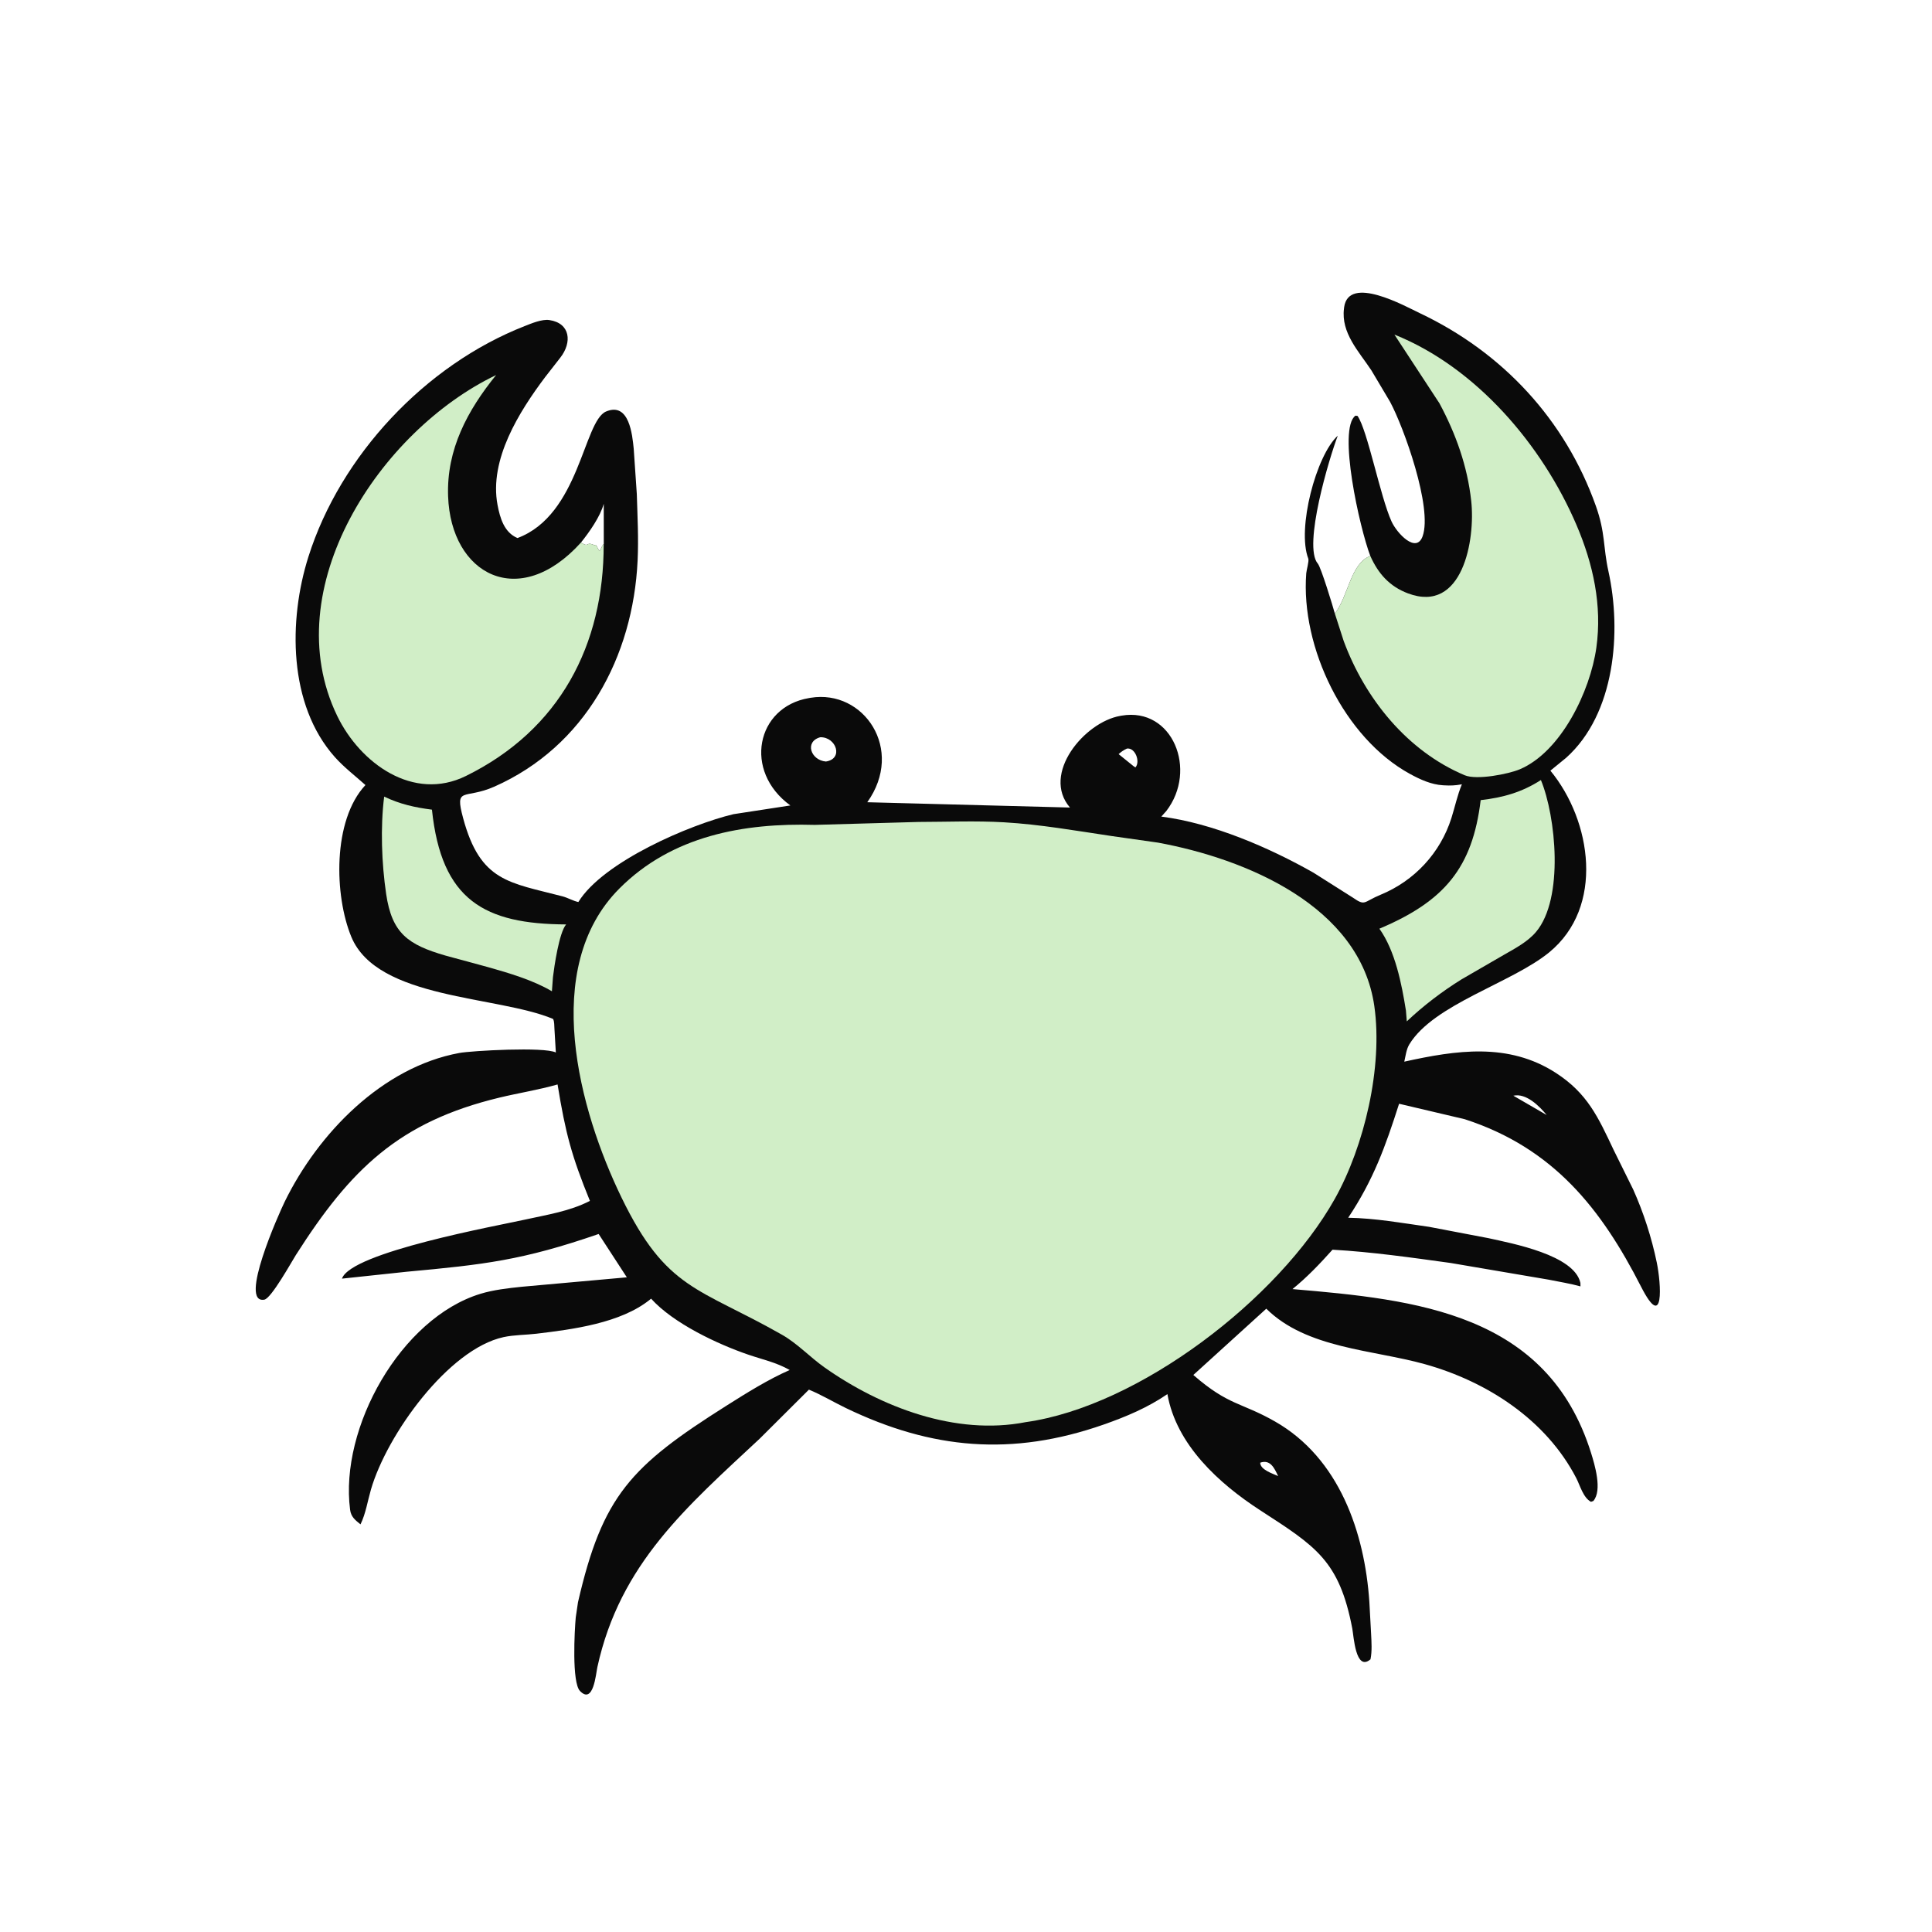
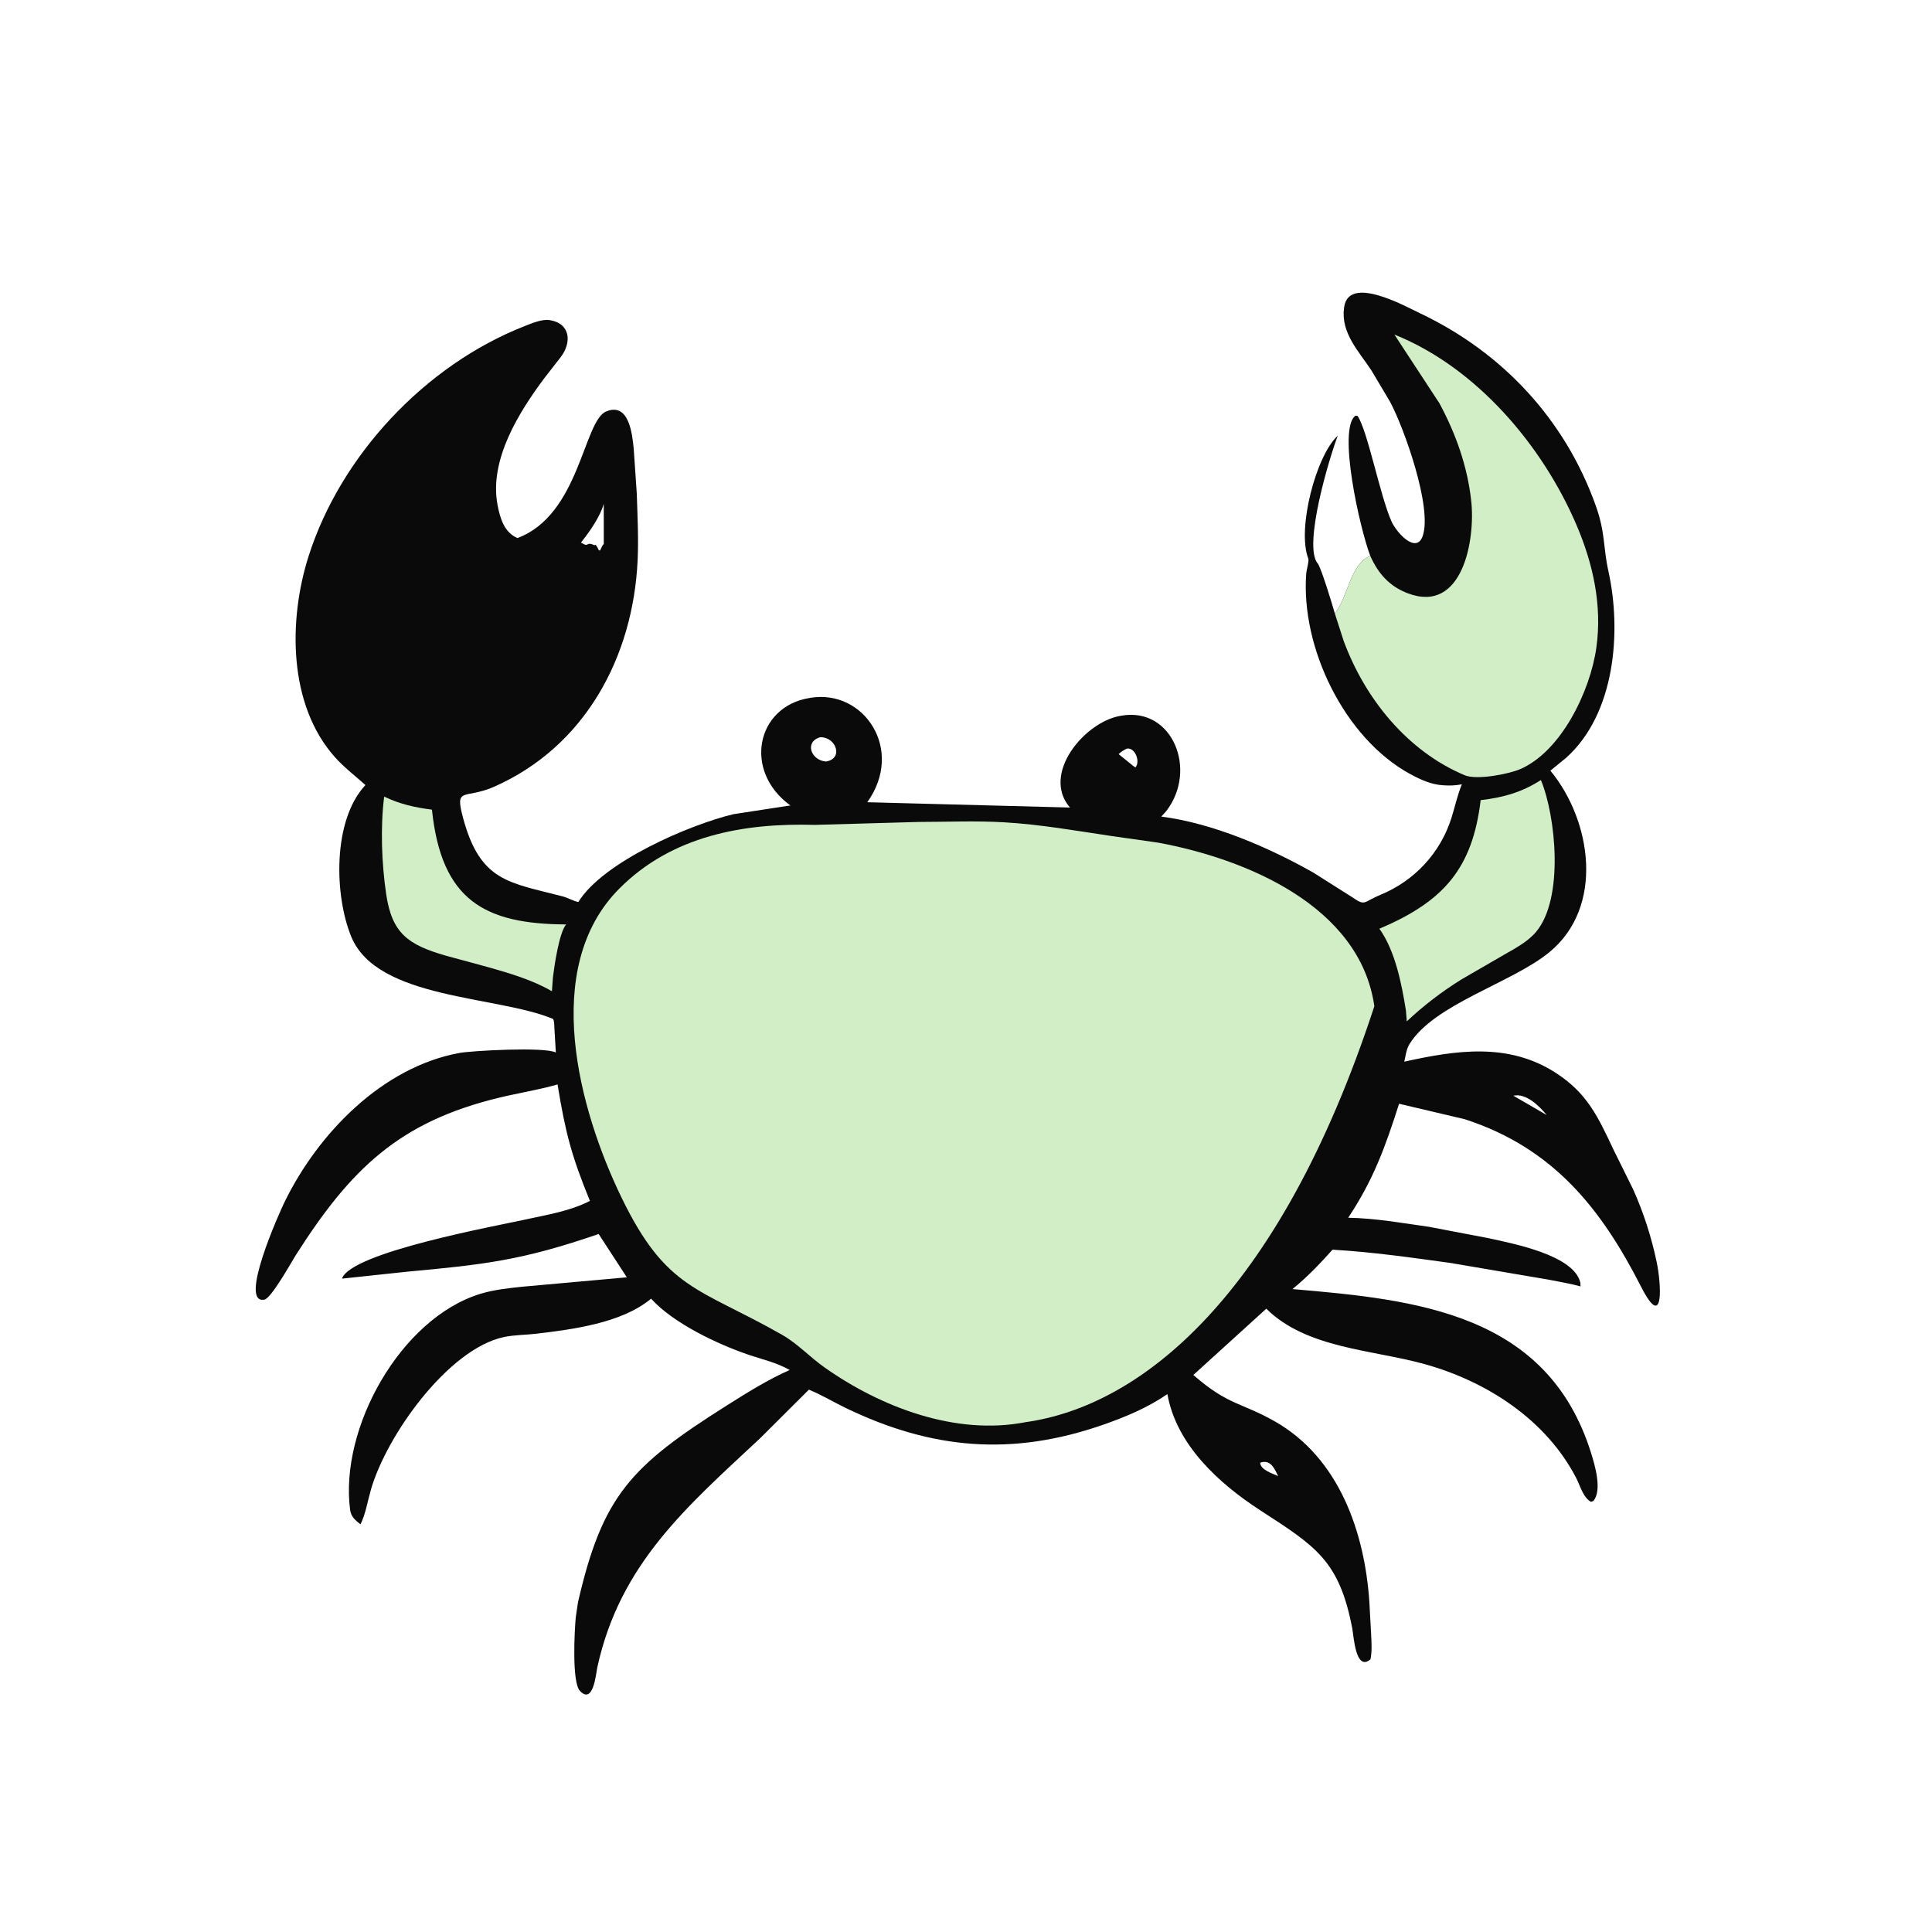
<svg xmlns="http://www.w3.org/2000/svg" version="1.1" style="display: block;" viewBox="0 0 2048 2048" width="640" height="640">
  <path transform="translate(0,0)" fill="rgb(10,10,10)" d="M 1452.58 589.302 C 1441.26 559.785 1417.76 454.494 1436.83 440.629 L 1439.05 440.891 C 1449.69 456.2 1463.09 526.351 1475.07 552.739 C 1480.76 565.283 1501.27 587.203 1508.01 568.5 C 1518.83 538.485 1488.09 452.948 1473.52 425.905 L 1453.69 392.547 C 1440.47 372.602 1421.36 352.931 1424.69 327 L 1424.84 325.712 C 1429.61 291.099 1489.05 324.369 1505.23 332.038 C 1593.02 373.669 1659.18 445.009 1691.66 536.285 C 1701.9 565.065 1699.23 579.506 1704.99 605.545 C 1719.1 669.308 1712.24 756.554 1660.23 803.243 L 1643.48 816.925 C 1687.3 870.119 1701.01 961.492 1642.11 1009.62 C 1602.35 1042.1 1519.95 1064.47 1493.98 1107 C 1490.76 1112.26 1489.98 1119.44 1488.6 1125.4 C 1543.59 1113.28 1598.82 1104.83 1649.07 1137.19 C 1682.78 1158.9 1694.13 1184.31 1710.38 1218.69 L 1731.22 1260.83 C 1742.21 1285.3 1750.79 1311.95 1756.23 1338.23 C 1760.94 1360.92 1764.29 1412.34 1739.63 1364 C 1697.4 1281.22 1646.6 1216.91 1552.75 1186.43 L 1483.09 1170.02 C 1468.43 1215.86 1455.88 1250.64 1429.16 1290.85 C 1458.11 1291.38 1486.33 1296.46 1514.89 1300.5 L 1577.74 1312.49 C 1602.88 1318.07 1668.81 1330.29 1675.3 1359.94 L 1675.37 1363.62 C 1664.45 1360.56 1652.64 1358.77 1641.5 1356.47 L 1537.73 1338.81 C 1496.12 1333.08 1454.48 1327.1 1412.52 1324.72 C 1399.14 1339.66 1385.69 1353.8 1370.08 1366.49 C 1501.03 1377.6 1640.21 1391.81 1686.58 1540.15 C 1690.43 1552.48 1698.72 1579.82 1689 1591.11 L 1686.5 1591.98 C 1678.27 1587.71 1674.91 1574.59 1670.93 1566.9 C 1638.88 1504.97 1576.31 1464.45 1510.31 1446.05 C 1454.99 1430.62 1385.1 1429.59 1342.32 1387.27 L 1264.99 1457.53 C 1302.54 1490.21 1315.22 1486.16 1351.46 1506.78 C 1419.61 1545.57 1446.62 1624.33 1451.58 1698.12 L 1453.42 1731.87 C 1453.85 1740.64 1454.55 1750.36 1452.77 1758.95 C 1436.98 1772.38 1435.01 1734.29 1433.48 1726.31 C 1419.71 1654.29 1394.87 1639.21 1336 1601.05 C 1292.12 1572.6 1246.96 1531.53 1237.5 1477.82 C 1216.6 1492.12 1193.84 1501.72 1170 1510.07 C 1072.88 1544.07 987.68 1536.47 896.642 1492.57 C 883.54 1486.25 870.931 1478.59 857.481 1473.08 L 805.321 1525.04 C 728.492 1596.8 657.183 1657.49 633.232 1767.25 C 631.677 1774.38 629.037 1807.26 614.793 1792.5 C 606.051 1783.44 609.016 1728.42 610.319 1714.5 L 612.704 1698.4 C 638.687 1585.49 668.491 1554.25 770.363 1489.9 C 791.65 1476.45 814.097 1462.39 837.121 1452.26 C 822.599 1444.06 808.454 1441.22 793 1435.92 C 760.678 1424.84 713.854 1402.87 690.181 1376.63 L 689.088 1377.54 C 658.135 1402.61 607.175 1409.18 568.692 1413.78 C 557.283 1415.14 544.953 1414.98 533.784 1417.4 C 475.491 1430.06 410.173 1520.48 393.191 1579.06 C 389.658 1591.25 387.727 1604.42 382.155 1615.87 C 376.62 1611.46 372.104 1607.98 371.125 1600.45 C 359.792 1513.32 425.007 1397.36 509.14 1371.54 C 523.054 1367.27 538.613 1365.54 553.052 1364.03 L 664.466 1354.02 L 634.587 1308.08 C 553.849 1335.97 513.384 1340.53 431 1348.11 L 362.5 1355.41 C 371.948 1327.45 526.777 1299.44 556.846 1292.77 C 580.194 1287.6 603.855 1284.02 625.338 1273 C 605.966 1225.47 599.522 1201.6 591.042 1149.56 C 570.844 1155.33 549.904 1158.58 529.475 1163.5 C 422.789 1189.21 371.556 1239.44 313.564 1330.48 C 309.358 1337.09 287.605 1376.38 280.211 1377.69 C 252.625 1382.59 295.753 1286.25 301.741 1273.99 C 337.289 1201.23 405.308 1131.22 486.911 1116.2 C 500.04 1113.78 577.004 1109.49 589.211 1115.68 L 587.74 1090.73 C 587.492 1087.46 587.773 1083.05 586.308 1080.13 C 527.275 1055.29 399.999 1059.74 372.426 993.114 C 354.384 949.515 352.311 869.622 387.392 832.185 C 376.415 822.333 364.745 813.512 354.884 802.445 C 305.475 746.993 305.659 657.368 326.936 590.157 C 360.924 482.792 450.847 386.904 556.188 345.655 C 563.55 342.772 574.465 338.112 582.375 339.281 C 604.56 342.561 606.767 362.895 593.797 379.32 L 577.776 399.874 C 550.322 436.428 518.357 487.239 527.403 535.203 C 530.03 549.13 534.442 564.406 548.545 570.354 C 614.375 545.839 618.485 446.26 642.5 436.195 C 667.175 425.853 670.303 461.445 671.76 475.589 L 675.043 523.707 C 675.741 547.21 677.001 570.635 675.894 594.17 C 671.084 696.392 620.235 791.277 524 833.882 C 492.251 847.938 481.668 832.882 490.955 867.343 C 509.154 934.877 539.867 935.407 596.296 950.173 C 601.983 951.662 607.53 955.046 613.073 956.187 C 639.365 913.364 731.767 873.93 777.5 863.067 L 837.828 853.812 C 787.662 817.447 801.64 749.438 857.5 739.992 L 859.248 739.687 C 915.742 730.437 959.26 794.499 919.346 850.399 L 1134.2 856.026 C 1103.55 820.373 1149.68 765.397 1187.5 758.872 L 1189.08 758.587 C 1242.99 749.436 1269.89 816.289 1236.27 859.812 L 1231.05 865.61 C 1285.54 872.643 1344.71 898.143 1392.2 924.998 L 1434.13 951.544 C 1447.62 960.892 1445.09 956.042 1463.5 948.462 C 1499.37 933.694 1526.82 904.222 1538.57 867.125 C 1542.41 855.01 1544.76 843.189 1549.67 831.362 L 1548.58 831.575 C 1542.86 832.651 1537.22 832.876 1531.43 832.512 L 1529.49 832.408 C 1517.14 831.689 1505.35 826.255 1494.63 820.397 C 1425.05 782.365 1378.64 686.281 1384.68 607.736 C 1384.95 604.24 1387.82 594.701 1386.84 592.14 C 1374.61 560.461 1395.21 482.598 1418.1 461.856 C 1409.44 484.342 1380.84 578.917 1396.94 597.466 C 1400.36 601.413 1413.19 643.617 1415 650.428 C 1429.45 631.679 1431.56 597.355 1452.58 589.302 z M 869.54 781.5 C 852.631 786.106 859.34 805.895 875.5 807.247 C 894.465 804.341 886.443 781.118 869.54 781.5 z M 615.835 575.129 C 625.307 581.127 620.272 573.489 630 577.909 L 631.5 577.519 C 632.67 579.283 633.718 580.843 634.5 582.822 L 635.75 583.75 C 637.642 581.482 637.623 578.787 640.034 576.694 L 640.011 534.037 C 636.207 547.831 624.581 564.25 615.835 575.129 z M 1194.66 793.5 C 1191.16 795.092 1188.64 796.811 1185.79 799.394 L 1201.4 812.015 L 1203.59 813.5 C 1209 807.565 1203.48 792.342 1194.66 793.5 z M 1604.23 1161.5 L 1639.54 1181.96 C 1631.9 1172.62 1617.79 1158.41 1604.23 1161.5 z M 1335.88 1550.5 C 1335.83 1557.97 1349.24 1562.13 1354.85 1564.68 C 1350.95 1556.44 1346.72 1546.77 1335.88 1550.5 z" />
  <path transform="translate(0,0)" fill="rgb(209,238,199)" d="M 407.233 844.446 C 424.031 852.472 439.615 855.908 457.877 858.273 C 467.934 954.484 513.698 979.546 600.119 979.927 C 592.616 988.881 587.544 1024.46 586.162 1035.75 L 585.053 1050.79 C 564.945 1038.93 539.601 1031.49 517.19 1025.16 L 472.281 1012.97 C 432.454 1001.46 415.47 989.354 409.339 947.647 C 404.576 915.248 403.124 877.12 407.233 844.446 z" />
  <path transform="translate(0,0)" fill="rgb(209,238,199)" d="M 1633.42 826.866 C 1649.32 865.301 1658.12 952.463 1628.25 987.88 C 1619.46 998.3 1606.32 1005.2 1594.68 1011.89 L 1549.25 1038.18 C 1528.59 1051.04 1508.96 1065.99 1491.27 1082.69 L 1490.33 1071.13 C 1485.81 1042.94 1479.06 1008.14 1462.21 984.453 C 1531.05 955.404 1560.94 919.973 1569.58 848.177 C 1593.2 845.468 1613.22 839.886 1633.42 826.866 z" />
  <path transform="translate(0,0)" fill="rgb(209,238,199)" d="M 1452.58 589.302 C 1460.93 607.991 1472.86 621.608 1492.5 628.998 C 1550.52 650.827 1564.1 572.15 1559.55 530.921 C 1555.49 494.133 1543.32 460.02 1525.87 427.53 L 1478.13 354.668 C 1564.9 389.402 1635.06 472.015 1671.23 556.707 C 1688.78 597.806 1698.49 641.74 1692.2 686.557 C 1685.71 732.775 1654.73 797.032 1610.97 815.519 C 1599.28 820.456 1565.52 827.21 1552.64 821.794 C 1491.62 796.135 1446.99 740.529 1424.41 679.604 L 1415 650.428 C 1429.45 631.679 1431.56 597.355 1452.58 589.302 z" />
-   <path transform="translate(0,0)" fill="rgb(209,238,199)" d="M 639.935 576.694 C 640.182 683.523 593.566 773.519 493.885 822.578 C 438.07 850.048 381.728 809.074 357.46 758.902 C 292.15 623.877 402.683 456.588 525.907 397.561 C 495.539 435.05 473.264 476.364 474.997 526 C 477.895 608.951 549.994 648.002 615.835 575.129 C 625.307 581.127 620.272 573.489 630 577.909 L 631.5 577.519 C 632.67 579.283 633.718 580.843 634.5 582.822 L 635.75 583.75 C 637.642 581.482 637.623 578.787 639.935 576.694 z" />
-   <path transform="translate(0,0)" fill="rgb(209,238,199)" d="M 973.62 871.3 C 1003.69 871.242 1034.52 869.92 1064.5 871.68 C 1102.88 873.934 1140.37 880.588 1178.3 886.227 L 1227.51 893.212 C 1320.28 910.269 1441.73 960.212 1456.86 1066.64 C 1466.02 1131.08 1446.27 1215.02 1414.96 1270.81 C 1355.28 1377.15 1207.42 1490.67 1087.24 1507.54 C 1013.17 1522.05 933.715 1491.67 874.024 1449.53 C 858.542 1438.6 845.321 1424.19 828.849 1414.83 C 740.425 1364.57 706.544 1367.7 658.902 1269.59 C 613.919 1176.95 572.597 1026.23 656.495 941.946 C 712.411 885.776 788.41 872.247 863.746 874.414 L 973.62 871.3 z" />
+   <path transform="translate(0,0)" fill="rgb(209,238,199)" d="M 973.62 871.3 C 1003.69 871.242 1034.52 869.92 1064.5 871.68 C 1102.88 873.934 1140.37 880.588 1178.3 886.227 L 1227.51 893.212 C 1320.28 910.269 1441.73 960.212 1456.86 1066.64 C 1355.28 1377.15 1207.42 1490.67 1087.24 1507.54 C 1013.17 1522.05 933.715 1491.67 874.024 1449.53 C 858.542 1438.6 845.321 1424.19 828.849 1414.83 C 740.425 1364.57 706.544 1367.7 658.902 1269.59 C 613.919 1176.95 572.597 1026.23 656.495 941.946 C 712.411 885.776 788.41 872.247 863.746 874.414 L 973.62 871.3 z" />
</svg>